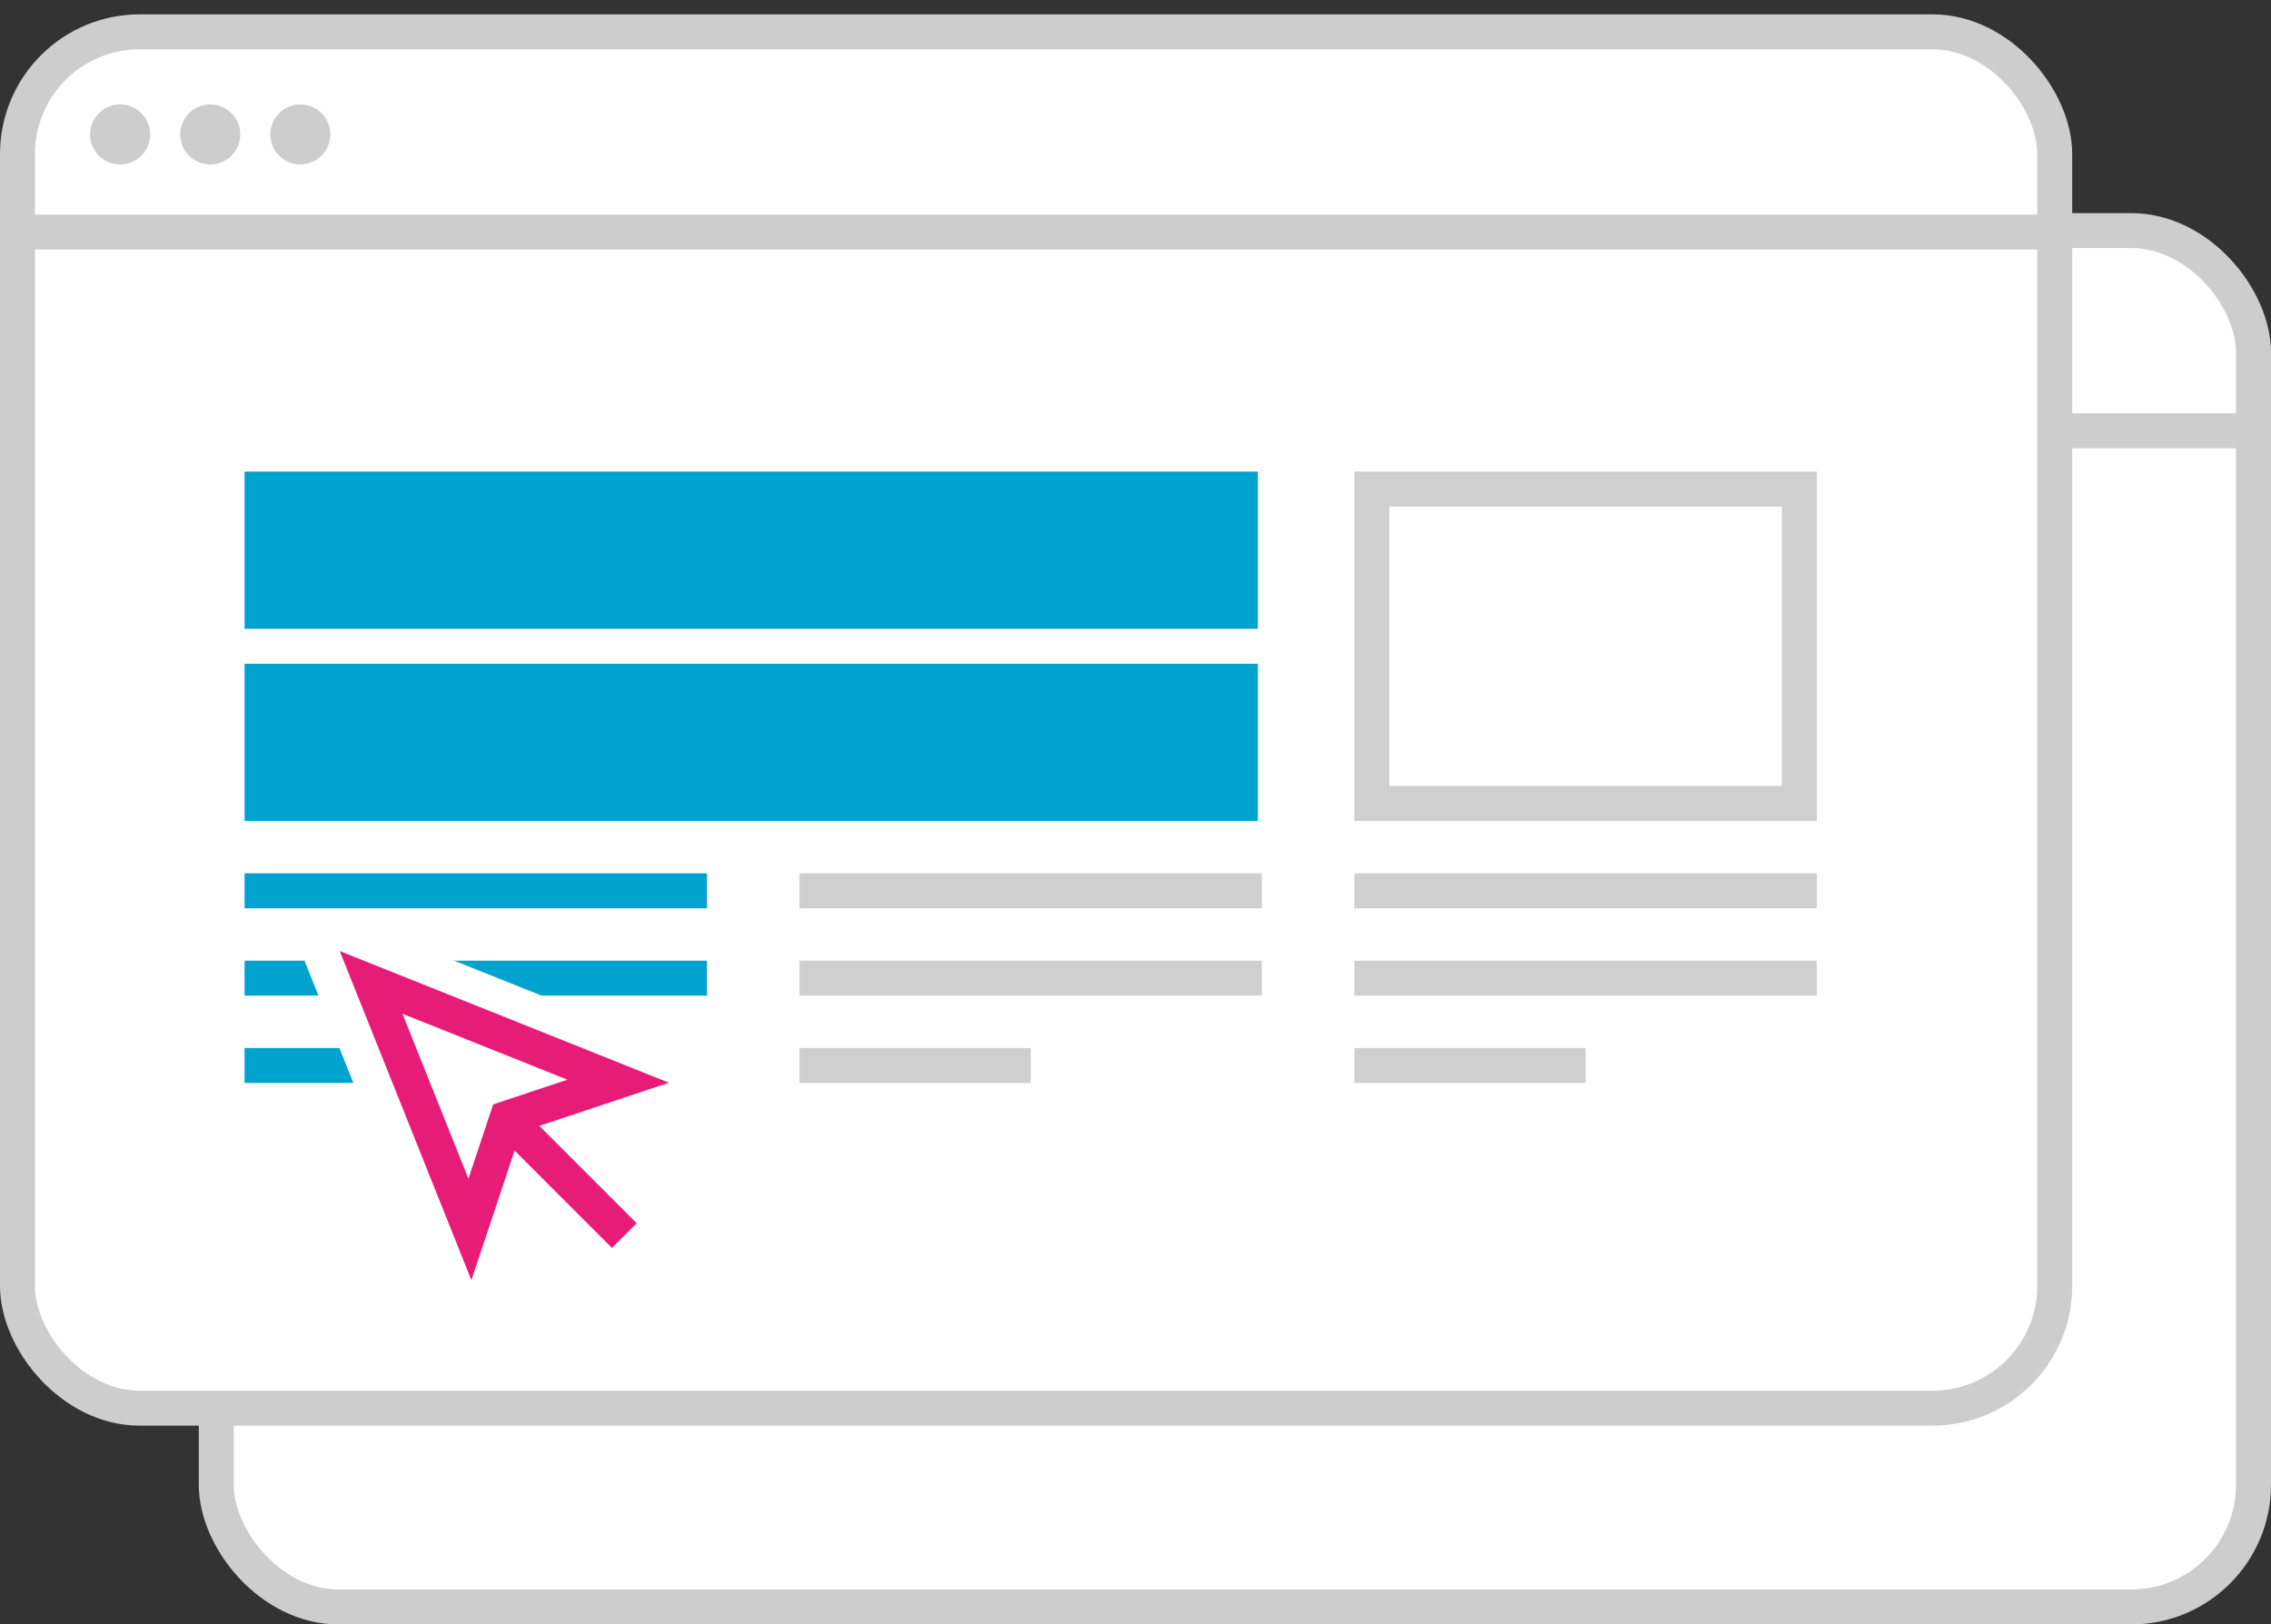
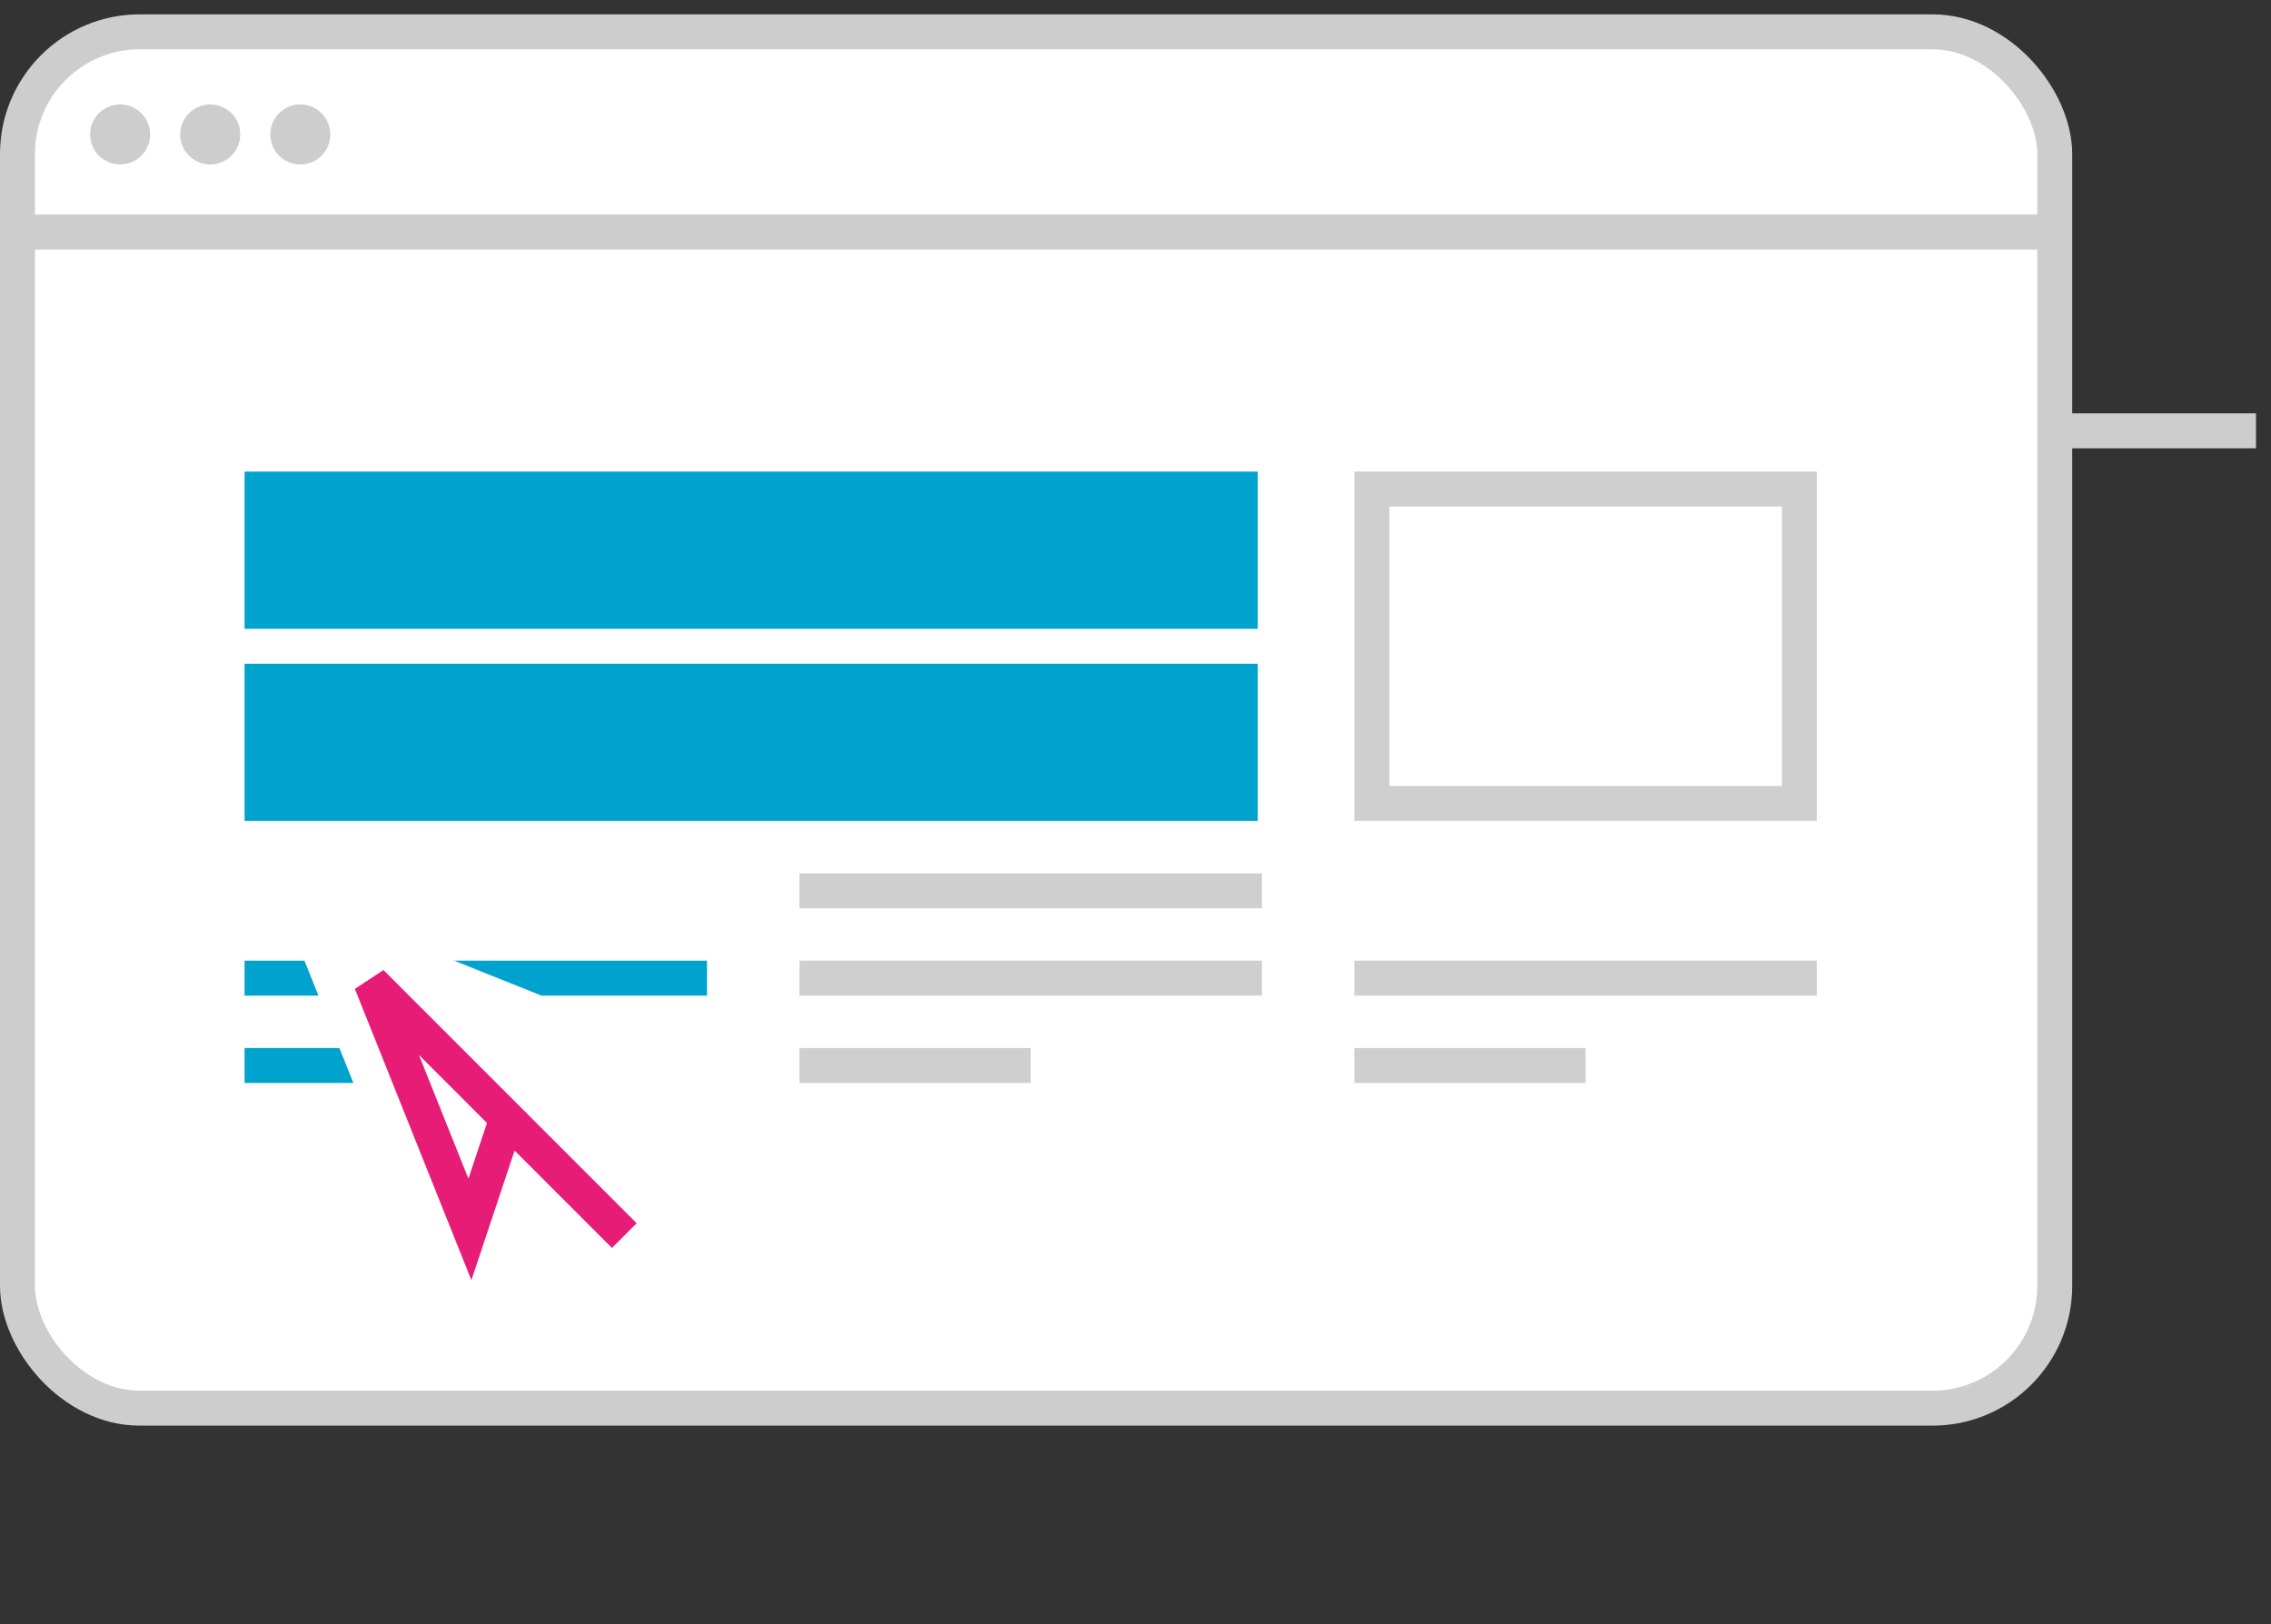
<svg xmlns="http://www.w3.org/2000/svg" width="130" height="93" viewBox="0 0 130 93" fill="none">
  <rect x="0" y="0" width="130" height="93" fill="#333333" stroke="none" />
-   <rect x="12.38" y="13.201" width="116.62" height="78.799" rx="7" fill="white" stroke="#CDCDCD" stroke-width="2" />
  <path d="M11.81 24.665H129.14" stroke="#CDCDCD" stroke-width="2" />
  <circle cx="18.256" cy="19.078" r="1" fill="white" stroke="#CDCDCD" stroke-width="1.438" />
  <circle cx="23.413" cy="19.078" r="1" fill="white" stroke="#CDCDCD" stroke-width="1.438" />
  <circle cx="28.571" cy="19.078" r="1" fill="white" stroke="#CDCDCD" stroke-width="1.438" />
  <rect x="1" y="1.821" width="116.62" height="78.799" rx="7" fill="white" stroke="#CDCDCD" stroke-width="2" />
  <path d="M0.43 13.285H117.76" stroke="#CDCDCD" stroke-width="2" />
  <circle cx="6.876" cy="7.697" r="1" fill="#CDCDCD" stroke="#CDCDCD" stroke-width="1.438" />
  <circle cx="12.034" cy="7.697" r="1" fill="#CDCDCD" stroke="#CDCDCD" stroke-width="1.438" />
  <circle cx="17.191" cy="7.697" r="1" fill="#CDCDCD" stroke="#CDCDCD" stroke-width="1.438" />
  <rect x="14" y="27" width="58" height="9" fill="#00A2CE" />
  <rect x="14" y="38" width="58" height="9" fill="#00A2CE" />
  <path d="M14 56H40.471" stroke="#00A2CE" stroke-width="2" />
  <path d="M14 61H27.235" stroke="#00A2CE" stroke-width="2" />
  <path d="M21.739 54.911L18.489 53.611L19.789 56.861L25.365 70.8L26.885 74.602L28.18 70.717L30.034 65.156L35.595 63.302L39.48 62.007L35.678 60.486L21.739 54.911Z" fill="white" stroke="white" stroke-width="3" />
-   <path d="M21.243 56.243L26.899 70.385L29.021 64.021L35.385 61.9L21.243 56.243Z" fill="white" stroke="#E71C77" stroke-width="2" />
+   <path d="M21.243 56.243L26.899 70.385L29.021 64.021L21.243 56.243Z" fill="white" stroke="#E71C77" stroke-width="2" />
  <path d="M29.374 64.374L35.738 70.739" stroke="#E71C77" stroke-width="2" />
-   <path d="M14 51H40.471" stroke="#00A2CE" stroke-width="2" />
  <path d="M45.765 51H72.235" stroke="#CFCFCF" stroke-width="2" />
  <path d="M45.765 56H72.235" stroke="#CFCFCF" stroke-width="2" />
  <path d="M45.765 61H59" stroke="#CFCFCF" stroke-width="2" />
  <rect x="78.529" y="28" width="24.471" height="18" stroke="#CFCFCF" stroke-width="2" />
-   <path d="M77.529 51H104" stroke="#CFCFCF" stroke-width="2" />
  <path d="M77.529 56H104" stroke="#CFCFCF" stroke-width="2" />
  <path d="M77.529 61H90.765" stroke="#CFCFCF" stroke-width="2" />
</svg>